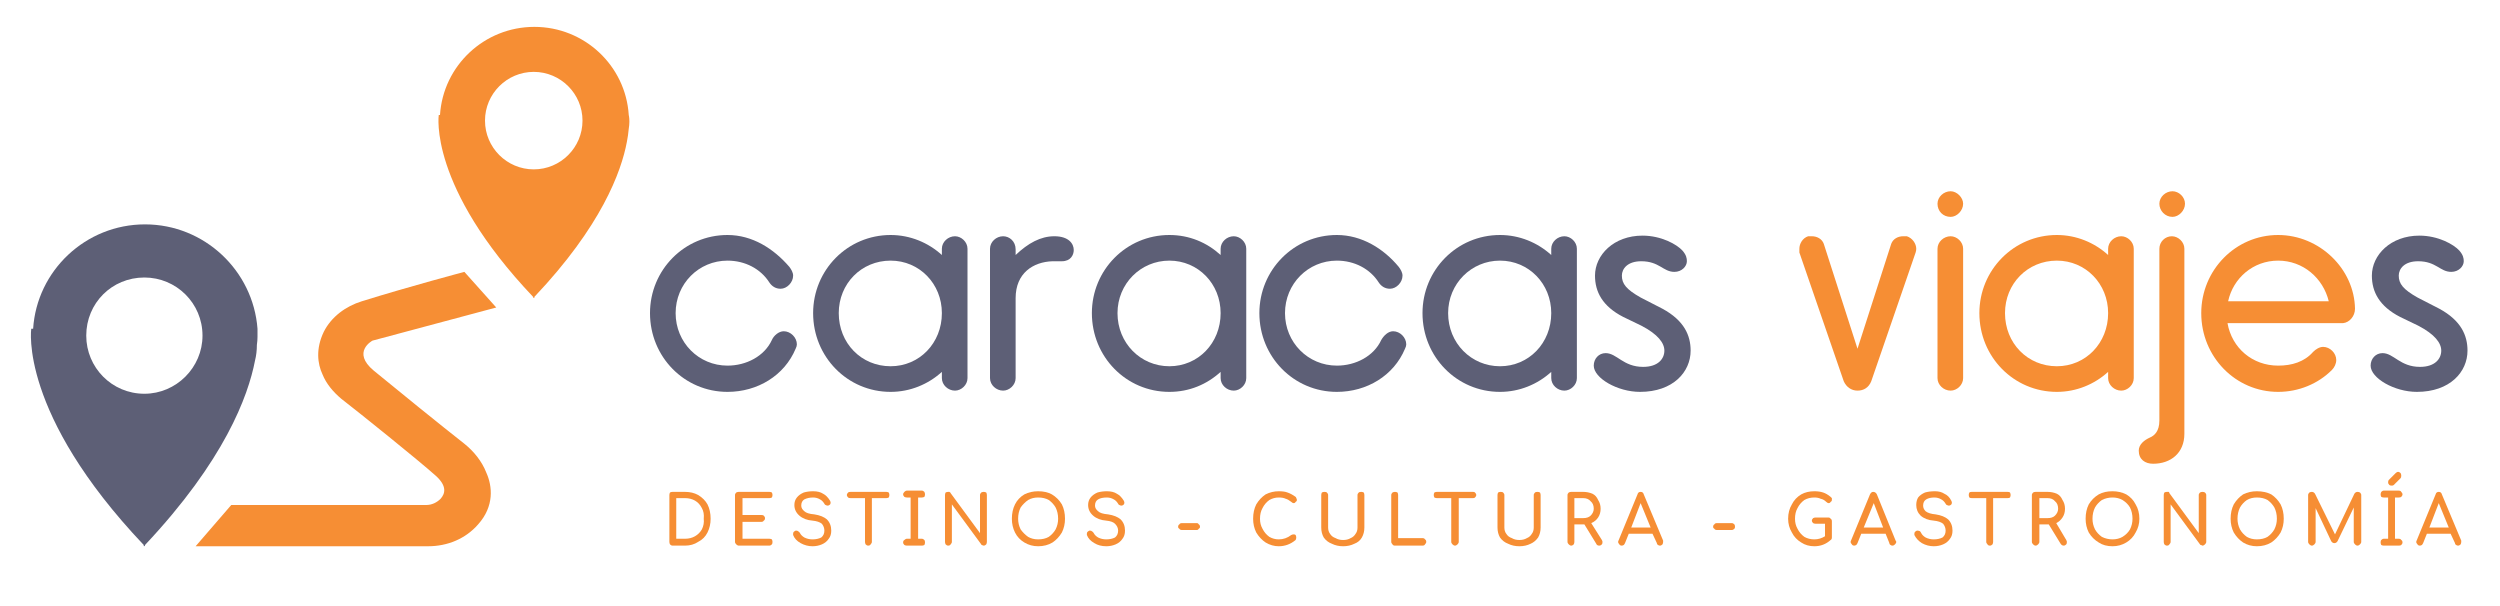
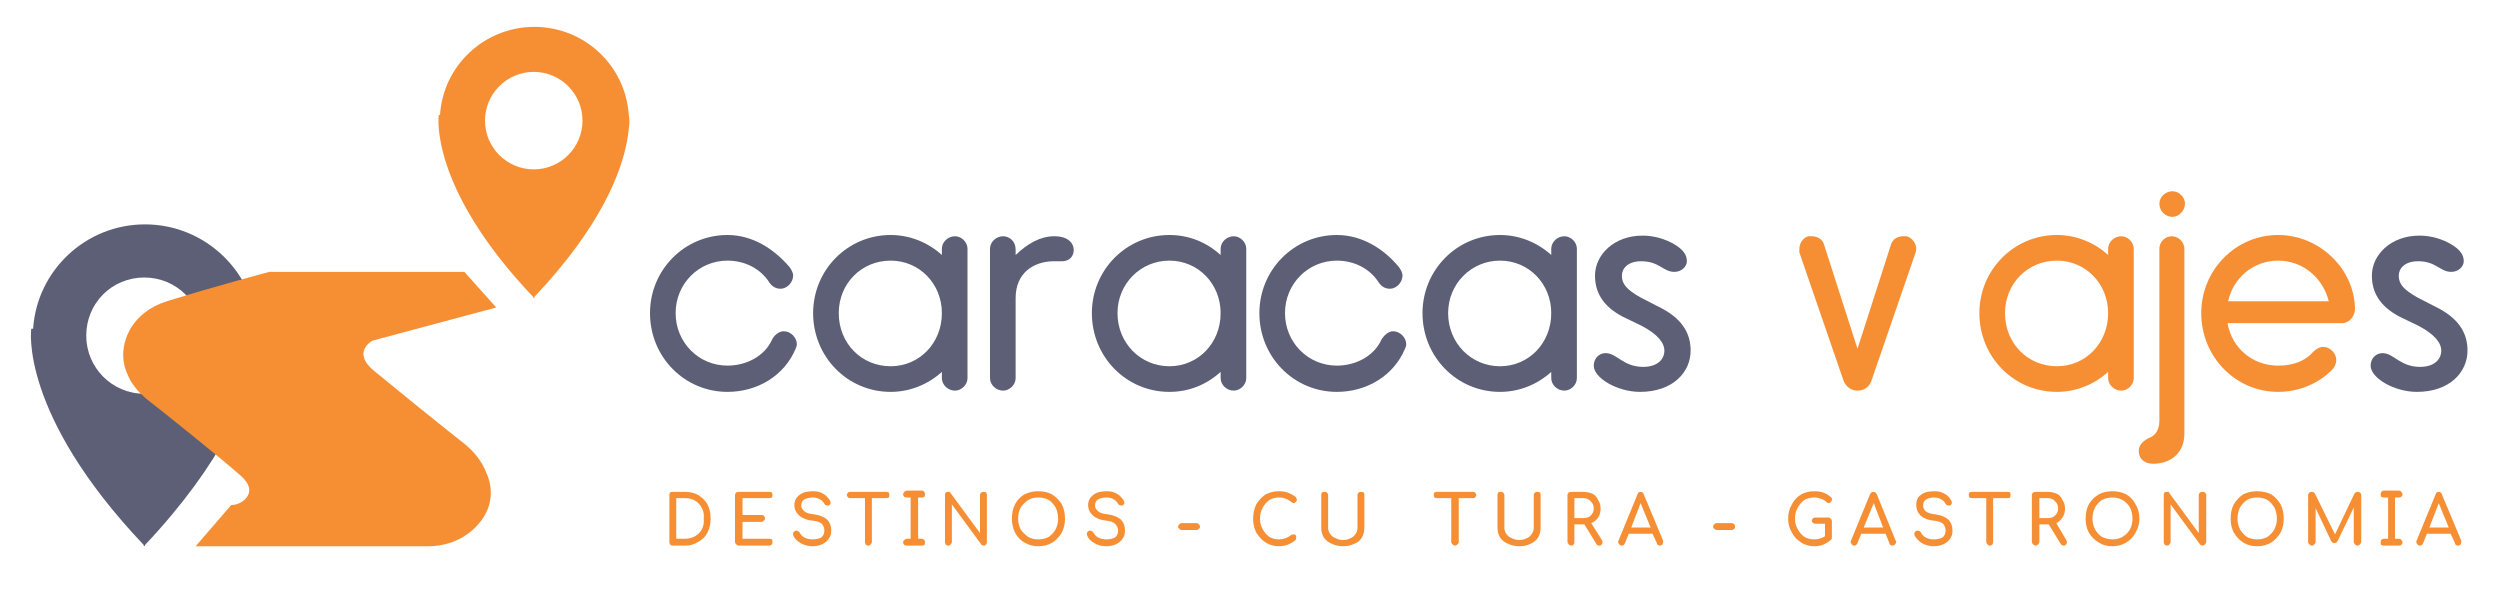
<svg xmlns="http://www.w3.org/2000/svg" version="1.2" viewBox="0 0 400 97" width="400" height="97">
  <style>.a{fill:#5d5f76}.b{fill:#f68e34}</style>
  <path fill-rule="evenodd" class="a" d="m41.2 53.9q0 0.6-0.1 1.3 0 1.3-0.3 2.5c-1.1 5.7-4.9 16-17.6 29.5v0.2q-0.1 0-0.1-0.1-0.1 0.1-0.1 0.1v-0.2c-20-21.1-18-34.6-18-34.6h0.3c0.6-9.3 8.4-16.7 17.9-16.7 9.5 0 17.3 7.4 18 16.7 0 0 0 0.5 0 1.2q0 0 0 0.1zm-8.8-0.2c0-5.2-4.2-9.3-9.3-9.3-5.2 0-9.3 4.1-9.3 9.3 0 5.1 4.1 9.3 9.3 9.3 5.1 0 9.3-4.2 9.3-9.3z" />
  <path fill-rule="evenodd" class="b" d="m100.7 19.5q0 0.5-0.1 1.1-0.1 1.1-0.3 2.1c-0.9 4.8-4.1 13.5-14.8 24.8v0.2q0 0-0.1-0.1-0.1 0.1-0.1 0.1v-0.2c-16.8-17.7-15.1-29.1-15.1-29.1h0.2c0.5-7.9 7.1-14.1 15.1-14.1 8 0 14.6 6.2 15.1 14.1 0 0 0.1 0.4 0.1 1q0 0 0 0.1zm-7.5-0.2c0-4.3-3.5-7.8-7.8-7.8-4.3 0-7.8 3.5-7.8 7.8 0 4.3 3.5 7.8 7.8 7.8 4.3 0 7.8-3.5 7.8-7.8z" />
-   <path class="b" d="m74.3 43.5l5.1 5.7-19.8 5.3c0 0-3.4 1.8 0.2 4.8 2.9 2.4 11.3 9.2 14.5 11.7 1.5 1.2 2.8 2.8 3.5 4.6 1 2.2 1.3 5.4-1.3 8.3-2 2.3-4.9 3.5-8 3.5h-37.2l5.7-6.6h31.2c0.9 0 1.7-0.4 2.3-1 0.7-0.8 1.1-2-0.8-3.7-2.8-2.5-12-9.9-15.1-12.3-1.3-1.1-2.4-2.4-3-3.9-0.8-1.7-1.1-4.1 0.2-6.8 1.2-2.4 3.5-4.1 6.1-4.9 7.7-2.4 16.4-4.7 16.4-4.7z" />
+   <path class="b" d="m74.3 43.5l5.1 5.7-19.8 5.3c0 0-3.4 1.8 0.2 4.8 2.9 2.4 11.3 9.2 14.5 11.7 1.5 1.2 2.8 2.8 3.5 4.6 1 2.2 1.3 5.4-1.3 8.3-2 2.3-4.9 3.5-8 3.5h-37.2l5.7-6.6c0.9 0 1.7-0.4 2.3-1 0.7-0.8 1.1-2-0.8-3.7-2.8-2.5-12-9.9-15.1-12.3-1.3-1.1-2.4-2.4-3-3.9-0.8-1.7-1.1-4.1 0.2-6.8 1.2-2.4 3.5-4.1 6.1-4.9 7.7-2.4 16.4-4.7 16.4-4.7z" />
  <path class="b" d="m383.8 86.2h-0.6v-6.6h0.6q0.3 0 0.4-0.1 0.2-0.2 0.2-0.4 0-0.2-0.2-0.4-0.1-0.2-0.4-0.2h-2.4q-0.2 0-0.4 0.2-0.1 0.2-0.1 0.4 0 0.2 0.1 0.4 0.2 0.1 0.4 0.1h0.7v6.6h-0.7q-0.2 0-0.4 0.2-0.1 0.1-0.1 0.4 0 0.2 0.1 0.4 0.2 0.1 0.4 0.1h2.4q0.3 0 0.4-0.1 0.2-0.2 0.2-0.4 0-0.3-0.2-0.4-0.1-0.2-0.4-0.2z" />
  <path class="a" d="m123.5 54.4c0.3-0.7 1.1-1.4 1.9-1.4 1.1 0 2.1 1 2.1 2.1q0 0.3-0.2 0.7c-1.8 4.3-6.1 6.9-10.9 6.9-6.9 0-12.4-5.6-12.4-12.6 0-6.9 5.5-12.5 12.4-12.5 4 0 7.4 2.2 9.9 5.1 0.3 0.4 0.6 0.9 0.6 1.4 0 1.1-1 2.1-2 2.1-0.8 0-1.4-0.4-1.8-1-1.4-2.2-3.9-3.5-6.7-3.5-4.6 0-8.3 3.7-8.3 8.4 0 4.7 3.7 8.4 8.3 8.4 3 0 5.9-1.5 7.1-4.1z" />
  <path fill-rule="evenodd" class="a" d="m150.7 39.8c0-1.1 1-2 2.1-2 1 0 2 0.9 2 2v20.7c0 1.1-1 2-2 2-1.1 0-2.1-0.9-2.1-2v-1c-2.2 2-5.1 3.2-8.2 3.2-6.9 0-12.4-5.6-12.4-12.6 0-6.9 5.5-12.5 12.4-12.5 3.1 0 6 1.2 8.2 3.2zm-8.2 18.8c4.6 0 8.2-3.7 8.2-8.5 0-4.7-3.6-8.4-8.2-8.4-4.7 0-8.3 3.7-8.3 8.4 0 4.8 3.6 8.5 8.3 8.5z" />
  <path class="a" d="m168.4 41.8c-3.1 0.1-5.9 1.9-5.9 5.9v12.8c0 1.1-1 2-2 2-1.1 0-2.1-0.9-2.1-2v-20.7c0-1.1 1-2 2.1-2 1 0 2 0.8 2 2.1v0.9c2-1.9 4-3 6.2-3 2.3 0 3.1 1.2 3.1 2.2 0 0.8-0.5 1.8-1.9 1.8z" />
  <path fill-rule="evenodd" class="a" d="m195.3 39.8c0-1.1 1-2 2.1-2 1 0 2 0.9 2 2v20.7c0 1.1-1 2-2 2-1.1 0-2.1-0.9-2.1-2v-1c-2.2 2-5 3.2-8.2 3.2-6.9 0-12.4-5.6-12.4-12.6 0-6.9 5.5-12.5 12.4-12.5 3.2 0 6 1.2 8.2 3.2zm-8.2 18.8c4.6 0 8.2-3.7 8.2-8.5 0-4.7-3.6-8.4-8.2-8.4-4.6 0-8.3 3.7-8.3 8.4 0 4.8 3.7 8.5 8.3 8.5z" />
  <path class="a" d="m221 54.4c0.4-0.7 1.1-1.4 1.9-1.4 1.1 0 2.1 1 2.1 2.1q0 0.3-0.2 0.7c-1.8 4.3-6.1 6.9-10.9 6.9-6.9 0-12.4-5.6-12.4-12.6 0-6.9 5.5-12.5 12.4-12.5 4 0 7.5 2.2 9.9 5.1 0.3 0.4 0.6 0.9 0.6 1.4 0 1.1-1 2.1-2 2.1-0.8 0-1.4-0.4-1.8-1-1.4-2.2-3.9-3.5-6.7-3.5-4.6 0-8.3 3.7-8.3 8.4 0 4.7 3.7 8.4 8.3 8.4 3 0 5.9-1.5 7.1-4.1z" />
  <path fill-rule="evenodd" class="a" d="m248.2 39.8c0-1.1 1-2 2.1-2 1 0 2 0.9 2 2v20.7c0 1.1-1 2-2 2-1.1 0-2.1-0.9-2.1-2v-1c-2.2 2-5.1 3.2-8.2 3.2-6.9 0-12.4-5.6-12.4-12.6 0-6.9 5.5-12.5 12.4-12.5 3.1 0 6 1.2 8.2 3.2zm-8.2 18.8c4.6 0 8.2-3.7 8.2-8.5 0-4.7-3.6-8.4-8.2-8.4-4.6 0-8.3 3.7-8.3 8.4 0 4.8 3.7 8.5 8.3 8.5z" />
  <path class="a" d="m262.4 62.7c-3.6 0-7.4-2.2-7.4-4.2 0-1.1 0.8-2 1.9-2 1.8 0 2.8 2.2 6 2.2 2.4 0 3.4-1.3 3.4-2.6 0-1.2-1-2.6-3.7-4l-2.9-1.4c-3.3-1.7-4.5-4-4.5-6.6 0-3.3 3-6.4 7.6-6.4 3 0 5.5 1.4 6.4 2.4 0.6 0.7 0.7 1.2 0.7 1.7 0 0.8-0.8 1.7-2 1.7-1.8 0-2.4-1.7-5.3-1.7-2.2 0-3.1 1.2-3.1 2.3 0 1.3 0.7 2.2 3 3.5l3.5 1.8c3.5 1.9 4.5 4.3 4.5 6.7 0 3.4-2.8 6.6-8.1 6.6z" />
  <path class="b" d="m287.9 40.4q0-0.3 0-0.6c0-0.8 0.5-1.7 1.4-2q0.3 0 0.6 0c0.8 0 1.6 0.4 1.9 1.2l5.4 16.8 5.4-16.8c0.3-0.8 1.1-1.2 1.9-1.2q0.4 0 0.6 0c0.9 0.3 1.5 1.2 1.5 2q0 0.3-0.1 0.6l-7.1 20.6c-0.4 1-1.2 1.5-2.2 1.5-1 0-1.8-0.6-2.2-1.5z" />
-   <path class="b" d="m310 32.6c0-1.1 1-2 2.1-2 1 0 2 1 2 2 0 1.1-1 2.1-2 2.1-1.2 0-2.1-0.9-2.1-2.1zm0 7.2c0-1.1 1-2 2.1-2 1 0 2 0.9 2 2v20.7c0 1.1-1 2-2 2-1.1 0-2.1-0.9-2.1-2z" />
  <path fill-rule="evenodd" class="b" d="m337.3 39.8c0-1.1 1-2 2.1-2 1 0 2 0.9 2 2v20.7c0 1.1-1 2-2 2-1.1 0-2.1-0.9-2.1-2v-1c-2.2 2-5.1 3.2-8.2 3.2-6.9 0-12.4-5.6-12.4-12.6 0-6.9 5.5-12.5 12.4-12.5 3.1 0 6 1.2 8.2 3.2zm-8.2 18.8c4.6 0 8.2-3.7 8.2-8.5 0-4.7-3.6-8.4-8.2-8.4-4.7 0-8.3 3.7-8.3 8.4 0 4.8 3.6 8.5 8.3 8.5z" />
  <path fill-rule="evenodd" class="b" d="m349.5 69.4c0 3.1-2.2 4.8-5 4.8-1.3 0-2.3-0.7-2.3-2.1 0-1 0.9-1.7 1.8-2.1 0.7-0.3 1.5-1 1.5-2.7v-27.5c0-1.1 0.9-2 2-2 1 0 2 0.9 2 2zm-4-36.8c0-1.1 1-2 2.1-2 1 0 2 0.9 2 2 0 1.1-1 2.1-2 2.1-1.2 0-2.1-1-2.1-2.1z" />
  <path fill-rule="evenodd" class="b" d="m352.2 50.1c0-6.9 5.5-12.5 12.3-12.5 6.6 0 12.2 5.4 12.3 11.8 0 1.2-0.9 2.2-1.9 2.3h-18.5c0.7 4 4 6.8 8.1 6.8 2.2 0 4.2-0.6 5.6-2.2 0.4-0.4 1-0.8 1.6-0.8 1.1 0 2.1 1 2.1 2.1 0 0.6-0.3 1.2-0.7 1.6-2.2 2.2-5.3 3.5-8.6 3.5-6.8 0-12.3-5.6-12.3-12.6zm4.3-1.9h16.1c-0.9-3.7-4.1-6.5-8.1-6.5-4 0-7.2 2.8-8 6.5z" />
  <path class="a" d="m386.7 62.7c-3.6 0-7.4-2.2-7.4-4.2 0-1.1 0.8-2 1.9-2 1.8 0 2.8 2.2 6 2.2 2.4 0 3.4-1.3 3.4-2.6 0-1.2-1-2.6-3.7-4l-2.9-1.4c-3.3-1.7-4.5-4-4.5-6.6 0-3.3 3-6.4 7.6-6.4 3 0 5.5 1.4 6.4 2.4 0.6 0.7 0.7 1.2 0.7 1.7 0 0.8-0.8 1.7-2 1.7-1.8 0-2.4-1.7-5.3-1.7-2.2 0-3.1 1.2-3.1 2.3 0 1.3 0.7 2.2 3 3.5l3.5 1.8c3.5 1.9 4.5 4.3 4.5 6.7 0 3.4-2.8 6.6-8.1 6.6z" />
  <path fill-rule="evenodd" class="b" d="m107.2 87.1q-0.1-0.2-0.1-0.4v-7.5q0-0.2 0.1-0.4 0.2-0.1 0.4-0.1h2q1.2 0 2.1 0.5 1 0.6 1.5 1.5 0.5 1 0.5 2.3 0 1.2-0.5 2.2-0.5 1-1.5 1.5-0.9 0.6-2.1 0.6h-2q-0.2 0-0.4-0.2zm2.4-0.9q0.9 0 1.6-0.4 0.7-0.4 1.1-1.1 0.4-0.8 0.3-1.7 0.1-1-0.3-1.7-0.4-0.8-1.1-1.2-0.7-0.4-1.6-0.4h-1.4v6.5z" />
  <path class="b" d="m117.8 87.1q-0.2-0.2-0.2-0.4v-7.5q0-0.2 0.2-0.4 0.2-0.1 0.4-0.1h4.9q0.2 0 0.4 0.1 0.1 0.2 0.1 0.4 0 0.2-0.1 0.4-0.2 0.1-0.4 0.1h-4.3v2.7h3q0.3 0 0.4 0.1 0.2 0.2 0.2 0.4 0 0.3-0.2 0.4-0.1 0.2-0.4 0.2h-3v2.7h4.3q0.2 0 0.4 0.1 0.1 0.2 0.1 0.4 0 0.3-0.1 0.4-0.2 0.2-0.4 0.2h-4.9q-0.2 0-0.4-0.2z" />
  <path class="b" d="m128.1 86.9q-0.9-0.5-1.2-1.3 0-0.1 0-0.2 0-0.2 0.1-0.3 0.1-0.1 0.3-0.2 0 0 0.1 0 0.2 0 0.3 0.1 0.2 0.1 0.3 0.3 0.2 0.4 0.7 0.7 0.6 0.3 1.3 0.3 0.8 0 1.4-0.3 0.5-0.4 0.5-1.1 0-0.6-0.4-1.1-0.5-0.4-1.5-0.5-1.3-0.1-2.1-0.8-0.8-0.7-0.8-1.7 0-0.7 0.4-1.2 0.4-0.5 1.1-0.8 0.7-0.2 1.5-0.2 1 0 1.6 0.4 0.6 0.3 1.1 1.1 0.1 0.2 0.1 0.3 0 0.3-0.2 0.4-0.1 0.1-0.3 0.1-0.1 0-0.3-0.1-0.1 0-0.2-0.2-0.3-0.5-0.7-0.7-0.5-0.3-1.1-0.3-0.8 0-1.4 0.3-0.5 0.3-0.5 1 0 0.5 0.5 0.9 0.4 0.4 1.6 0.5 1.3 0.2 2 0.8 0.7 0.7 0.7 1.8 0 0.8-0.4 1.3-0.4 0.6-1.1 0.9-0.7 0.3-1.5 0.3-1 0-1.9-0.5z" />
  <path class="b" d="m142.2 78.8q0.1 0.2 0.1 0.4 0 0.2-0.1 0.4-0.2 0.1-0.4 0.1h-2.3v7q0 0.2-0.2 0.4-0.1 0.2-0.4 0.2-0.2 0-0.4-0.2-0.1-0.2-0.1-0.4v-7h-2.3q-0.3 0-0.4-0.1-0.2-0.2-0.2-0.4 0-0.2 0.2-0.4 0.1-0.1 0.4-0.1h5.7q0.2 0 0.4 0.1z" />
  <path class="b" d="m151.3 87.1q-0.1-0.2-0.1-0.4v-7.5q0-0.2 0.1-0.4 0.2-0.1 0.4-0.1 0.1 0 0.2 0 0.2 0.1 0.2 0.2l4.7 6.4v-6.1q0-0.2 0.2-0.4 0.2-0.1 0.4-0.1 0.2 0 0.4 0.1 0.1 0.2 0.1 0.4v7.5q0 0.2-0.1 0.4-0.2 0.2-0.4 0.2-0.1 0-0.3-0.1-0.1 0-0.1-0.1l-4.7-6.4v6q0 0.2-0.2 0.4-0.1 0.2-0.4 0.2-0.2 0-0.4-0.2z" />
  <path fill-rule="evenodd" class="b" d="m163.9 86.8q-1-0.6-1.5-1.6-0.5-1-0.5-2.2 0-1.3 0.5-2.3 0.5-1 1.5-1.6 1-0.5 2.2-0.5 1.3 0 2.2 0.5 1 0.6 1.6 1.6 0.5 1 0.5 2.3 0 1.2-0.5 2.2-0.6 1-1.5 1.6-1 0.6-2.3 0.6-1.2 0-2.2-0.6zm3.9-0.9q0.7-0.5 1.1-1.2 0.4-0.8 0.4-1.7 0-1-0.4-1.8-0.4-0.7-1.1-1.2-0.7-0.4-1.7-0.4-0.9 0-1.6 0.4-0.7 0.5-1.2 1.2-0.4 0.8-0.4 1.8 0 0.9 0.4 1.7 0.5 0.7 1.2 1.2 0.7 0.4 1.6 0.4 1 0 1.7-0.4z" />
  <path class="b" d="m175.1 86.9q-0.9-0.5-1.2-1.3 0-0.1 0-0.2 0-0.2 0.1-0.3 0.1-0.1 0.3-0.2 0 0 0.1 0 0.2 0 0.3 0.1 0.2 0.1 0.3 0.3 0.2 0.4 0.7 0.7 0.6 0.3 1.3 0.3 0.8 0 1.4-0.3 0.5-0.4 0.5-1.1 0-0.6-0.5-1.1-0.4-0.4-1.4-0.5-1.3-0.1-2.1-0.8-0.8-0.7-0.8-1.7 0-0.7 0.4-1.2 0.4-0.5 1.1-0.8 0.7-0.2 1.5-0.2 1 0 1.6 0.4 0.6 0.3 1.1 1.1 0.1 0.2 0.1 0.3 0 0.3-0.2 0.4-0.1 0.1-0.3 0.1-0.1 0-0.3-0.1-0.1 0-0.2-0.2-0.3-0.5-0.7-0.7-0.5-0.3-1.1-0.3-0.9 0-1.4 0.3-0.5 0.3-0.5 1 0 0.5 0.5 0.9 0.4 0.4 1.6 0.5 1.3 0.2 2 0.8 0.7 0.7 0.7 1.8 0 0.8-0.4 1.3-0.4 0.6-1.1 0.9-0.7 0.3-1.5 0.3-1.1 0-1.9-0.5z" />
  <path class="b" d="m188.7 84.6q-0.2-0.1-0.2-0.3 0-0.3 0.2-0.4 0.1-0.2 0.4-0.2h2.4q0.2 0 0.3 0.2 0.2 0.1 0.2 0.4 0 0.2-0.2 0.3-0.1 0.2-0.3 0.2h-2.4q-0.3 0-0.4-0.2z" />
  <path class="b" d="m147.5 86.2h-0.6v-6.6h0.6q0.2 0 0.4-0.1 0.1-0.2 0.1-0.4 0-0.2-0.1-0.4-0.2-0.2-0.4-0.2h-2.4q-0.2 0-0.4 0.2-0.2 0.2-0.2 0.4 0 0.2 0.2 0.4 0.2 0.1 0.4 0.1h0.6v6.6h-0.6q-0.2 0-0.4 0.2-0.2 0.1-0.2 0.4 0 0.2 0.2 0.4 0.2 0.1 0.4 0.1h2.4q0.2 0 0.4-0.1 0.1-0.2 0.1-0.4 0-0.3-0.1-0.4-0.2-0.2-0.4-0.2z" />
  <path class="b" d="m202.5 86.8q-0.9-0.6-1.5-1.6-0.5-1-0.5-2.2 0-1.3 0.5-2.3 0.6-1 1.5-1.6 1-0.5 2.1-0.5 0.9 0 1.4 0.2 0.6 0.2 1.3 0.7 0.1 0.1 0.1 0.2 0.1 0.1 0.1 0.3 0 0.2-0.2 0.3-0.1 0.2-0.3 0.2-0.2 0-0.4-0.2-0.5-0.4-0.9-0.5-0.4-0.2-1.1-0.2-0.8 0-1.5 0.4-0.7 0.5-1.1 1.3-0.4 0.7-0.4 1.7 0 0.9 0.4 1.6 0.4 0.8 1.1 1.3 0.7 0.4 1.5 0.4 1.1 0 2-0.7 0.2-0.1 0.4-0.1 0.2 0 0.3 0.1 0.1 0.2 0.1 0.4 0 0.2-0.1 0.4-1.2 1-2.7 1-1.1 0-2.1-0.6z" />
  <path class="b" d="m213.1 87q-0.8-0.3-1.3-1-0.4-0.7-0.4-1.6v-5.2q0-0.2 0.1-0.4 0.2-0.1 0.4-0.1 0.3 0 0.4 0.1 0.2 0.2 0.2 0.4v5.2q0 0.6 0.3 1 0.3 0.5 0.9 0.7 0.5 0.3 1.2 0.3 0.7 0 1.2-0.3 0.5-0.2 0.8-0.7 0.3-0.4 0.3-1v-5.2q0-0.2 0.2-0.4 0.1-0.1 0.4-0.1 0.2 0 0.4 0.1 0.1 0.2 0.1 0.4v5.2q0 0.9-0.4 1.6-0.4 0.7-1.2 1-0.8 0.4-1.8 0.4-1 0-1.8-0.4z" />
-   <path class="b" d="m222.8 87.1q-0.2-0.2-0.2-0.4v-7.5q0-0.2 0.2-0.4 0.2-0.1 0.4-0.1 0.2 0 0.4 0.1 0.1 0.2 0.1 0.4v6.9h3.9q0.3 0 0.4 0.2 0.2 0.1 0.2 0.4 0 0.2-0.2 0.4-0.1 0.2-0.4 0.2h-4.4q-0.3 0-0.4-0.2z" />
  <path class="b" d="m236 78.8q0.2 0.2 0.2 0.4 0 0.2-0.2 0.4-0.1 0.1-0.3 0.1h-2.3v7q0 0.2-0.2 0.4-0.2 0.2-0.4 0.2-0.2 0-0.4-0.2-0.2-0.2-0.2-0.4v-7h-2.3q-0.2 0-0.4-0.1-0.1-0.2-0.1-0.4 0-0.2 0.1-0.4 0.2-0.1 0.4-0.1h5.8q0.2 0 0.3 0.1z" />
  <path class="b" d="m241.3 87q-0.8-0.3-1.3-1-0.4-0.7-0.4-1.6v-5.2q0-0.2 0.1-0.4 0.2-0.1 0.4-0.1 0.3 0 0.4 0.1 0.2 0.2 0.2 0.4v5.2q0 0.6 0.3 1 0.3 0.5 0.9 0.7 0.5 0.3 1.2 0.3 0.7 0 1.2-0.3 0.5-0.2 0.8-0.7 0.3-0.4 0.3-1v-5.2q0-0.2 0.2-0.4 0.1-0.1 0.4-0.1 0.2 0 0.4 0.1 0.1 0.2 0.1 0.4v5.2q0 0.9-0.4 1.6-0.5 0.7-1.2 1-0.8 0.4-1.8 0.4-1 0-1.8-0.4z" />
  <path fill-rule="evenodd" class="b" d="m256.4 86.7q0 0.3-0.1 0.4-0.2 0.2-0.4 0.2-0.4 0-0.5-0.3l-1.9-3.1h-1.6v2.8q0 0.2-0.1 0.4-0.2 0.2-0.4 0.2-0.2 0-0.4-0.2-0.2-0.2-0.2-0.4v-7.5q0-0.2 0.2-0.4 0.2-0.1 0.4-0.1h1.9q0.8 0 1.5 0.3 0.6 0.3 0.9 1 0.4 0.6 0.4 1.4 0 0.8-0.4 1.4-0.4 0.6-1.1 0.9l1.7 2.7q0.1 0.2 0.1 0.3zm-3.1-3.8q0.8 0 1.2-0.4 0.5-0.5 0.5-1.1 0-0.8-0.5-1.2-0.4-0.5-1.2-0.5h-1.4v3.2z" />
  <path fill-rule="evenodd" class="b" d="m266.1 86.7q0 0.2-0.1 0.4-0.2 0.2-0.4 0.2-0.2 0-0.3-0.1-0.2-0.1-0.2-0.3l-0.7-1.5h-3.8l-0.6 1.5q-0.1 0.2-0.2 0.3-0.2 0.1-0.3 0.1-0.3 0-0.4-0.2-0.2-0.2-0.2-0.4 0-0.1 0.1-0.3l3-7.3q0.1-0.4 0.5-0.4 0.4 0 0.5 0.4l3.1 7.4q0 0.1 0 0.2zm-5.1-2.3h3.1l-1.6-3.9z" />
  <path class="b" d="m274.3 84.6q-0.2-0.1-0.2-0.3 0-0.3 0.2-0.4 0.1-0.2 0.4-0.2h2.4q0.2 0 0.4 0.2 0.1 0.1 0.1 0.4 0 0.2-0.1 0.3-0.2 0.2-0.4 0.2h-2.4q-0.3 0-0.4-0.2z" />
  <path class="b" d="m292.9 83q0.2 0.1 0.2 0.4v2.6q0 0.3-0.2 0.4-1.1 1-2.6 1-1.2 0-2.1-0.6-1-0.6-1.5-1.6-0.6-1-0.6-2.2 0-1.3 0.6-2.3 0.5-1 1.5-1.6 0.9-0.5 2.1-0.5 0.8 0 1.4 0.2 0.6 0.2 1.2 0.7 0.1 0.1 0.2 0.2 0 0.1 0 0.3 0 0.2-0.2 0.3-0.1 0.2-0.3 0.2-0.2 0-0.4-0.2-0.4-0.4-0.9-0.5-0.4-0.2-1-0.2-0.9 0-1.6 0.4-0.7 0.5-1.1 1.3-0.4 0.7-0.4 1.7 0 0.9 0.4 1.6 0.4 0.8 1.1 1.3 0.7 0.4 1.6 0.4 0.9 0 1.7-0.5v-2h-1.5q-0.2 0-0.4-0.1-0.2-0.2-0.2-0.4 0-0.2 0.2-0.4 0.2-0.1 0.4-0.1h2q0.3 0 0.4 0.2z" />
  <path fill-rule="evenodd" class="b" d="m303.4 86.7q0 0.2-0.2 0.4-0.2 0.2-0.4 0.2-0.2 0-0.3-0.1-0.2-0.1-0.2-0.3l-0.6-1.5h-3.9l-0.6 1.5q-0.1 0.2-0.2 0.3-0.2 0.1-0.3 0.1-0.3 0-0.4-0.2-0.2-0.2-0.2-0.4 0-0.1 0.1-0.3l3-7.3q0.2-0.4 0.5-0.4 0.4 0 0.6 0.4l3 7.4q0.1 0.1 0.1 0.2zm-5.2-2.3h3.1l-1.5-3.9z" />
  <path class="b" d="m307.5 86.9q-0.8-0.5-1.2-1.3 0-0.1 0-0.2 0-0.2 0.1-0.3 0.1-0.1 0.3-0.2 0 0 0.1 0 0.2 0 0.4 0.1 0.1 0.1 0.2 0.3 0.2 0.4 0.7 0.7 0.6 0.3 1.3 0.3 0.8 0 1.4-0.3 0.5-0.4 0.5-1.1 0-0.6-0.4-1.1-0.5-0.4-1.5-0.5-1.3-0.1-2.1-0.8-0.7-0.7-0.7-1.7 0-0.7 0.3-1.2 0.4-0.5 1.1-0.8 0.7-0.2 1.6-0.2 0.9 0 1.5 0.4 0.7 0.3 1.1 1.1 0.1 0.2 0.1 0.3 0 0.3-0.2 0.4-0.1 0.1-0.3 0.1-0.1 0-0.3-0.1-0.1 0-0.2-0.2-0.3-0.5-0.7-0.7-0.5-0.3-1.1-0.3-0.8 0-1.3 0.3-0.5 0.3-0.5 1 0 0.5 0.4 0.9 0.5 0.4 1.6 0.5 1.3 0.2 2 0.8 0.7 0.7 0.7 1.8 0 0.8-0.4 1.3-0.4 0.6-1.1 0.9-0.7 0.3-1.5 0.3-1 0-1.9-0.5z" />
  <path class="b" d="m321.6 78.8q0.1 0.2 0.1 0.4 0 0.2-0.1 0.4-0.1 0.1-0.4 0.1h-2.3v7q0 0.2-0.1 0.4-0.2 0.2-0.4 0.2-0.3 0-0.4-0.2-0.2-0.2-0.2-0.4v-7h-2.3q-0.3 0-0.4-0.1-0.1-0.2-0.1-0.4 0-0.2 0.1-0.4 0.1-0.1 0.4-0.1h5.7q0.3 0 0.4 0.1z" />
  <path fill-rule="evenodd" class="b" d="m330.7 86.7q0 0.3-0.1 0.4-0.2 0.2-0.4 0.2-0.3 0-0.5-0.3l-1.9-3.1h-1.5v2.8q0 0.2-0.2 0.4-0.2 0.2-0.4 0.2-0.2 0-0.4-0.2-0.2-0.2-0.2-0.4v-7.5q0-0.2 0.2-0.4 0.2-0.1 0.4-0.1h1.9q0.8 0 1.5 0.3 0.6 0.3 0.9 1 0.4 0.6 0.4 1.4 0 0.8-0.4 1.4-0.4 0.6-1 0.9l1.6 2.7q0.1 0.2 0.1 0.3zm-3.1-3.8q0.8 0 1.2-0.4 0.5-0.5 0.5-1.1 0-0.8-0.5-1.2-0.4-0.5-1.2-0.5h-1.3v3.2z" />
  <path fill-rule="evenodd" class="b" d="m335.8 86.8q-1-0.6-1.6-1.6-0.5-1-0.5-2.2 0-1.3 0.5-2.3 0.6-1 1.6-1.6 0.9-0.5 2.2-0.5 1.2 0 2.2 0.5 1 0.6 1.5 1.6 0.6 1 0.6 2.3 0 1.2-0.6 2.2-0.5 1-1.5 1.6-1 0.6-2.2 0.6-1.3 0-2.2-0.6zm3.8-0.9q0.8-0.5 1.2-1.2 0.4-0.8 0.4-1.7 0-1-0.4-1.8-0.4-0.7-1.2-1.2-0.7-0.4-1.6-0.4-0.9 0-1.7 0.4-0.7 0.5-1.1 1.2-0.4 0.8-0.4 1.8 0 0.9 0.4 1.7 0.4 0.7 1.1 1.2 0.8 0.4 1.7 0.4 0.9 0 1.6-0.4z" />
  <path class="b" d="m346.3 87.1q-0.1-0.2-0.1-0.4v-7.5q0-0.2 0.1-0.4 0.2-0.1 0.4-0.1 0.1 0 0.3 0 0.1 0.1 0.1 0.2l4.7 6.4v-6.1q0-0.2 0.2-0.4 0.2-0.1 0.4-0.1 0.2 0 0.4 0.1 0.2 0.2 0.2 0.4v7.5q0 0.2-0.2 0.4-0.2 0.2-0.4 0.2-0.1 0-0.2-0.1-0.2 0-0.2-0.1l-4.7-6.4v6q0 0.2-0.2 0.4-0.1 0.2-0.4 0.2-0.2 0-0.4-0.2z" />
  <path fill-rule="evenodd" class="b" d="m358.9 86.8q-0.9-0.6-1.5-1.6-0.5-1-0.5-2.2 0-1.3 0.5-2.3 0.6-1 1.5-1.6 1-0.5 2.2-0.5 1.3 0 2.3 0.5 0.9 0.6 1.5 1.6 0.5 1 0.5 2.3 0 1.2-0.5 2.2-0.6 1-1.5 1.6-1 0.6-2.3 0.6-1.2 0-2.2-0.6zm3.9-0.9q0.7-0.5 1.1-1.2 0.4-0.8 0.4-1.7 0-1-0.4-1.8-0.4-0.7-1.1-1.2-0.7-0.4-1.7-0.4-0.9 0-1.6 0.4-0.7 0.5-1.1 1.2-0.4 0.8-0.4 1.8 0 0.9 0.4 1.7 0.4 0.7 1.1 1.2 0.7 0.4 1.6 0.4 1 0 1.7-0.4z" />
  <path class="b" d="m377.6 78.8q0.2 0.2 0.2 0.4v7.5q0 0.2-0.2 0.4-0.2 0.2-0.4 0.2-0.2 0-0.4-0.2-0.2-0.2-0.2-0.4v-5.5l-2.6 5.4q-0.2 0.3-0.5 0.3-0.3 0-0.5-0.3l-2.5-5.3v5.4q0 0.2-0.2 0.4-0.2 0.2-0.4 0.2-0.2 0-0.4-0.2-0.2-0.2-0.2-0.4v-7.5q0-0.2 0.2-0.4 0.2-0.1 0.4-0.1 0.3 0 0.5 0.3l3.2 6.5 3.1-6.5q0.2-0.3 0.5-0.3 0.2 0 0.4 0.1z" />
-   <path class="b" d="m382.3 77.6q-0.2-0.2-0.2-0.4 0-0.3 0.1-0.4l1.1-1.1q0.2-0.2 0.4-0.2 0.2 0 0.4 0.2 0.1 0.2 0.1 0.4 0 0.3-0.1 0.4l-1.1 1.1q-0.1 0.1-0.3 0.1-0.3 0-0.4-0.1z" />
  <path fill-rule="evenodd" class="b" d="m393.8 86.7q0 0.2-0.1 0.4-0.2 0.2-0.4 0.2-0.2 0-0.3-0.1-0.2-0.1-0.2-0.3l-0.7-1.5h-3.8l-0.6 1.5q-0.1 0.2-0.2 0.3-0.2 0.1-0.3 0.1-0.3 0-0.4-0.2-0.2-0.2-0.2-0.4 0-0.1 0.1-0.3l3-7.3q0.1-0.4 0.5-0.4 0.4 0 0.5 0.4l3.1 7.4q0 0.1 0 0.2zm-5.1-2.3h3.1l-1.6-3.9z" />
</svg>